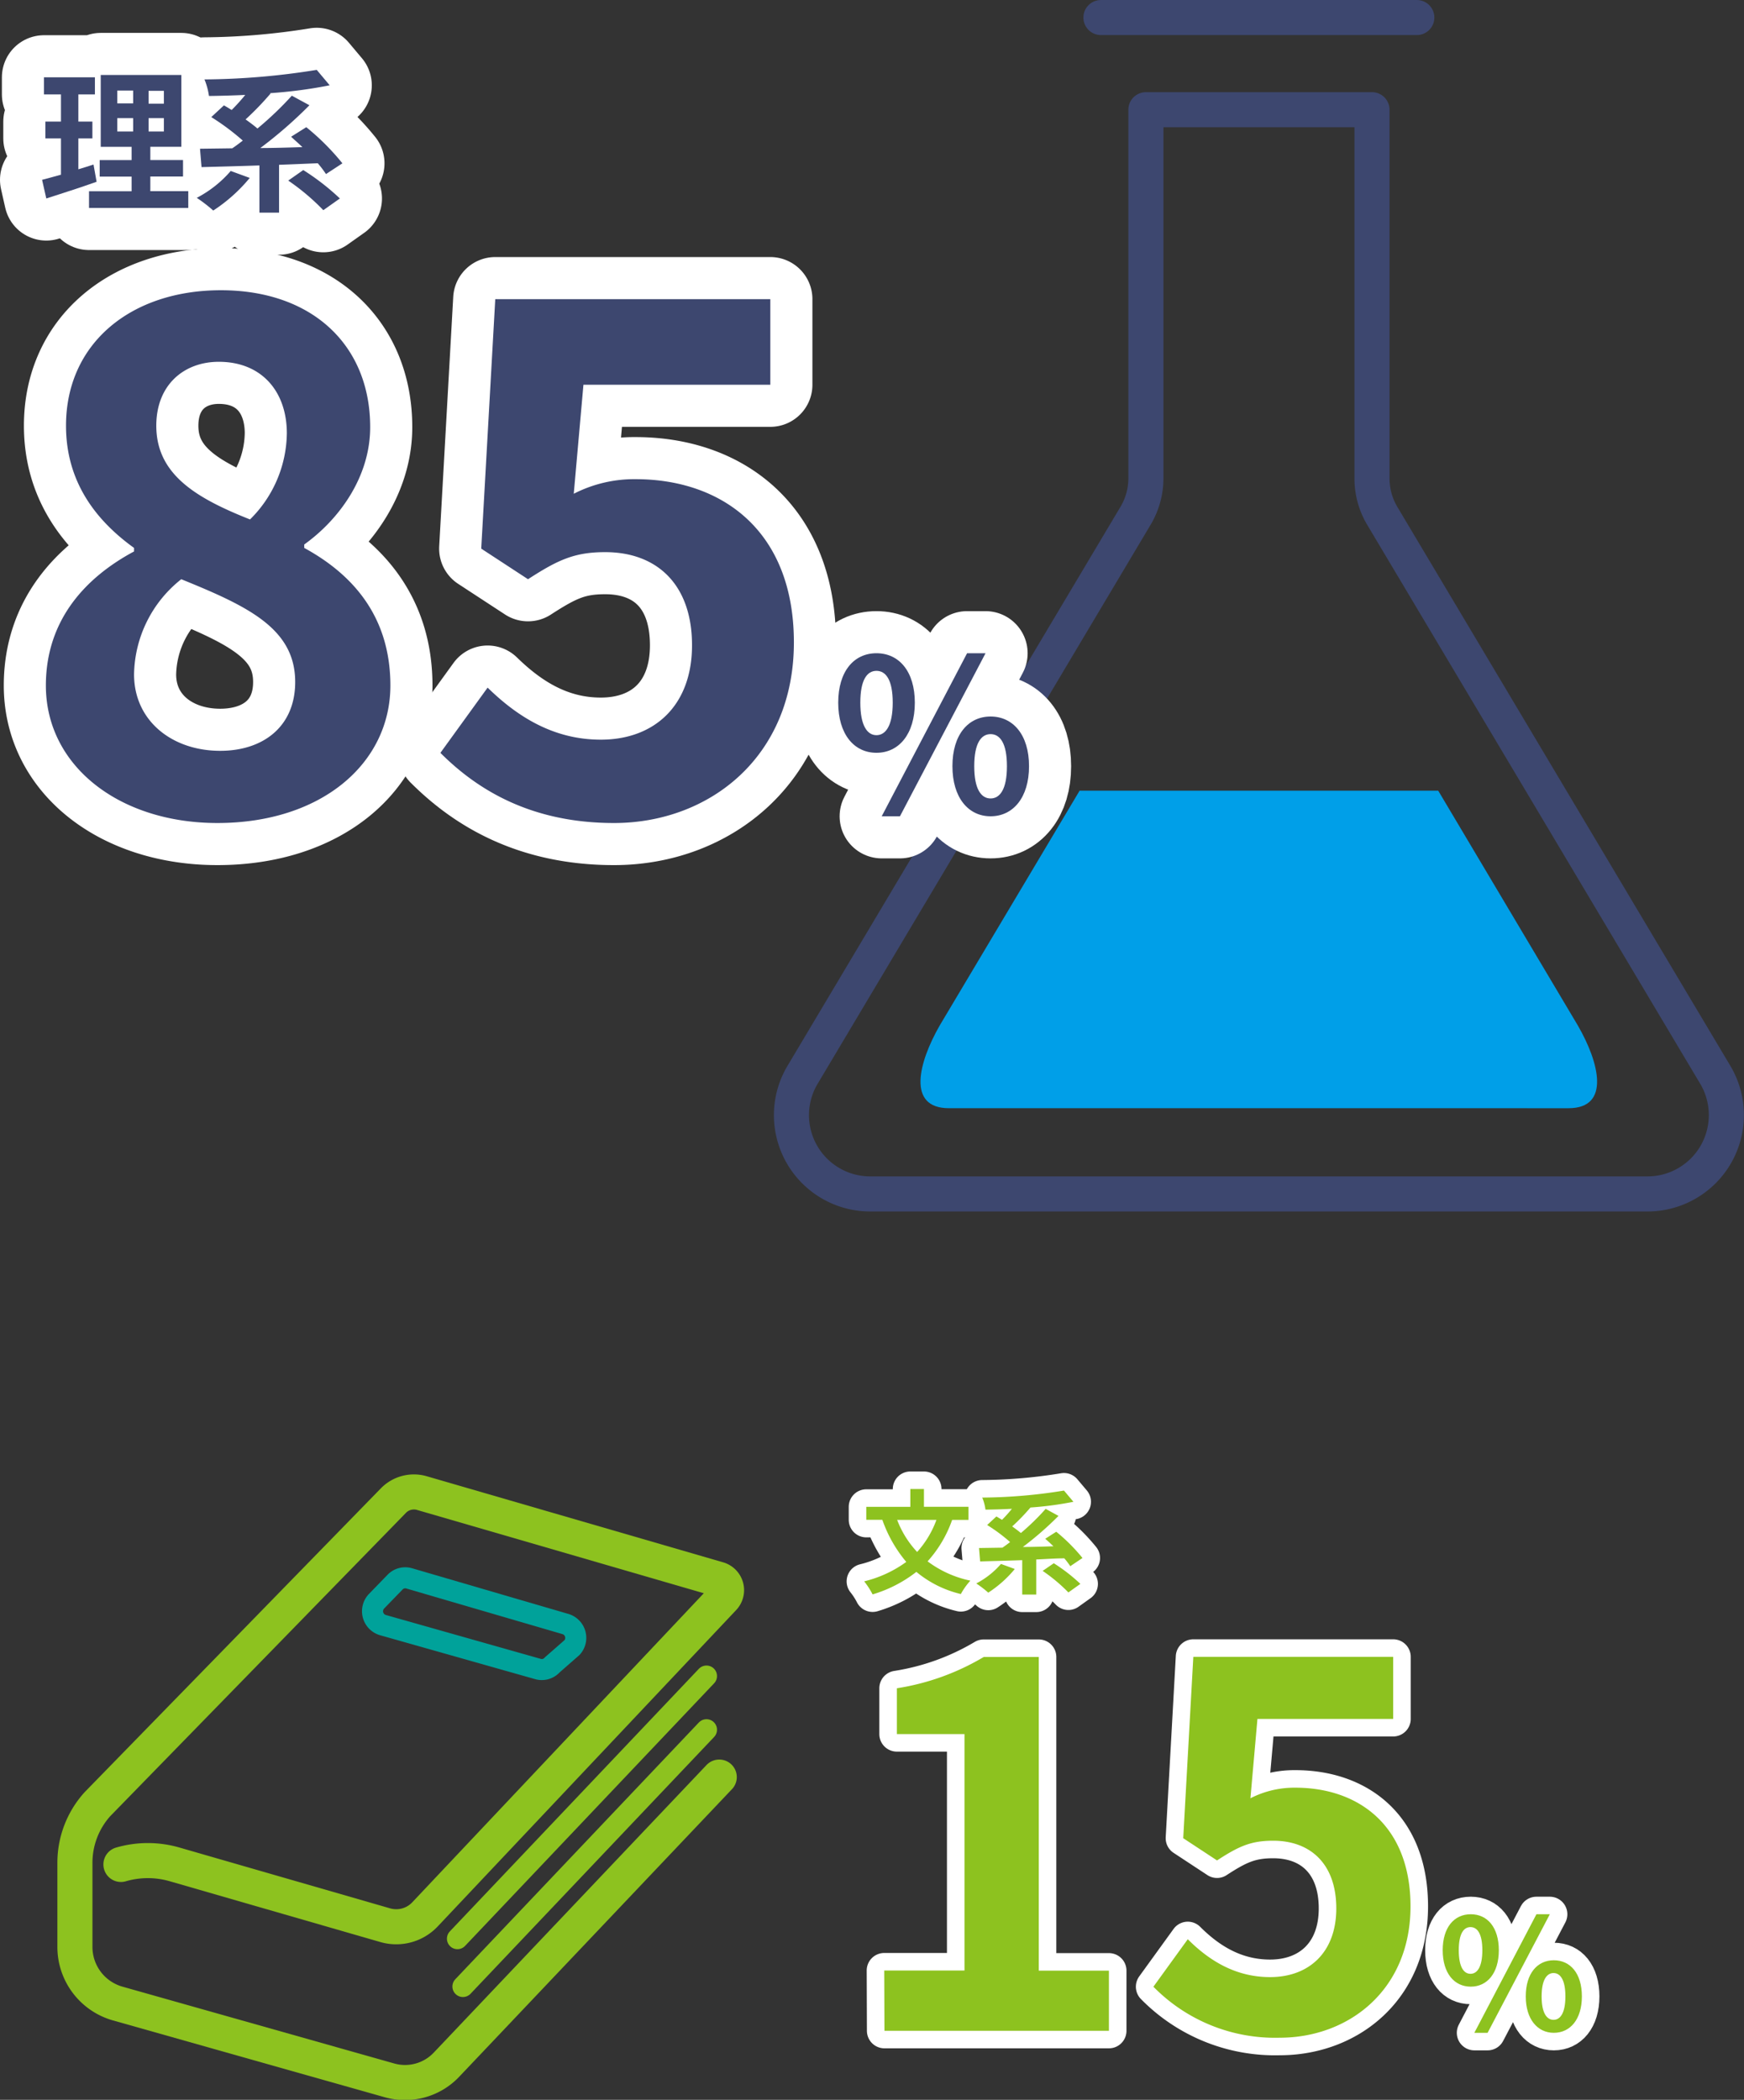
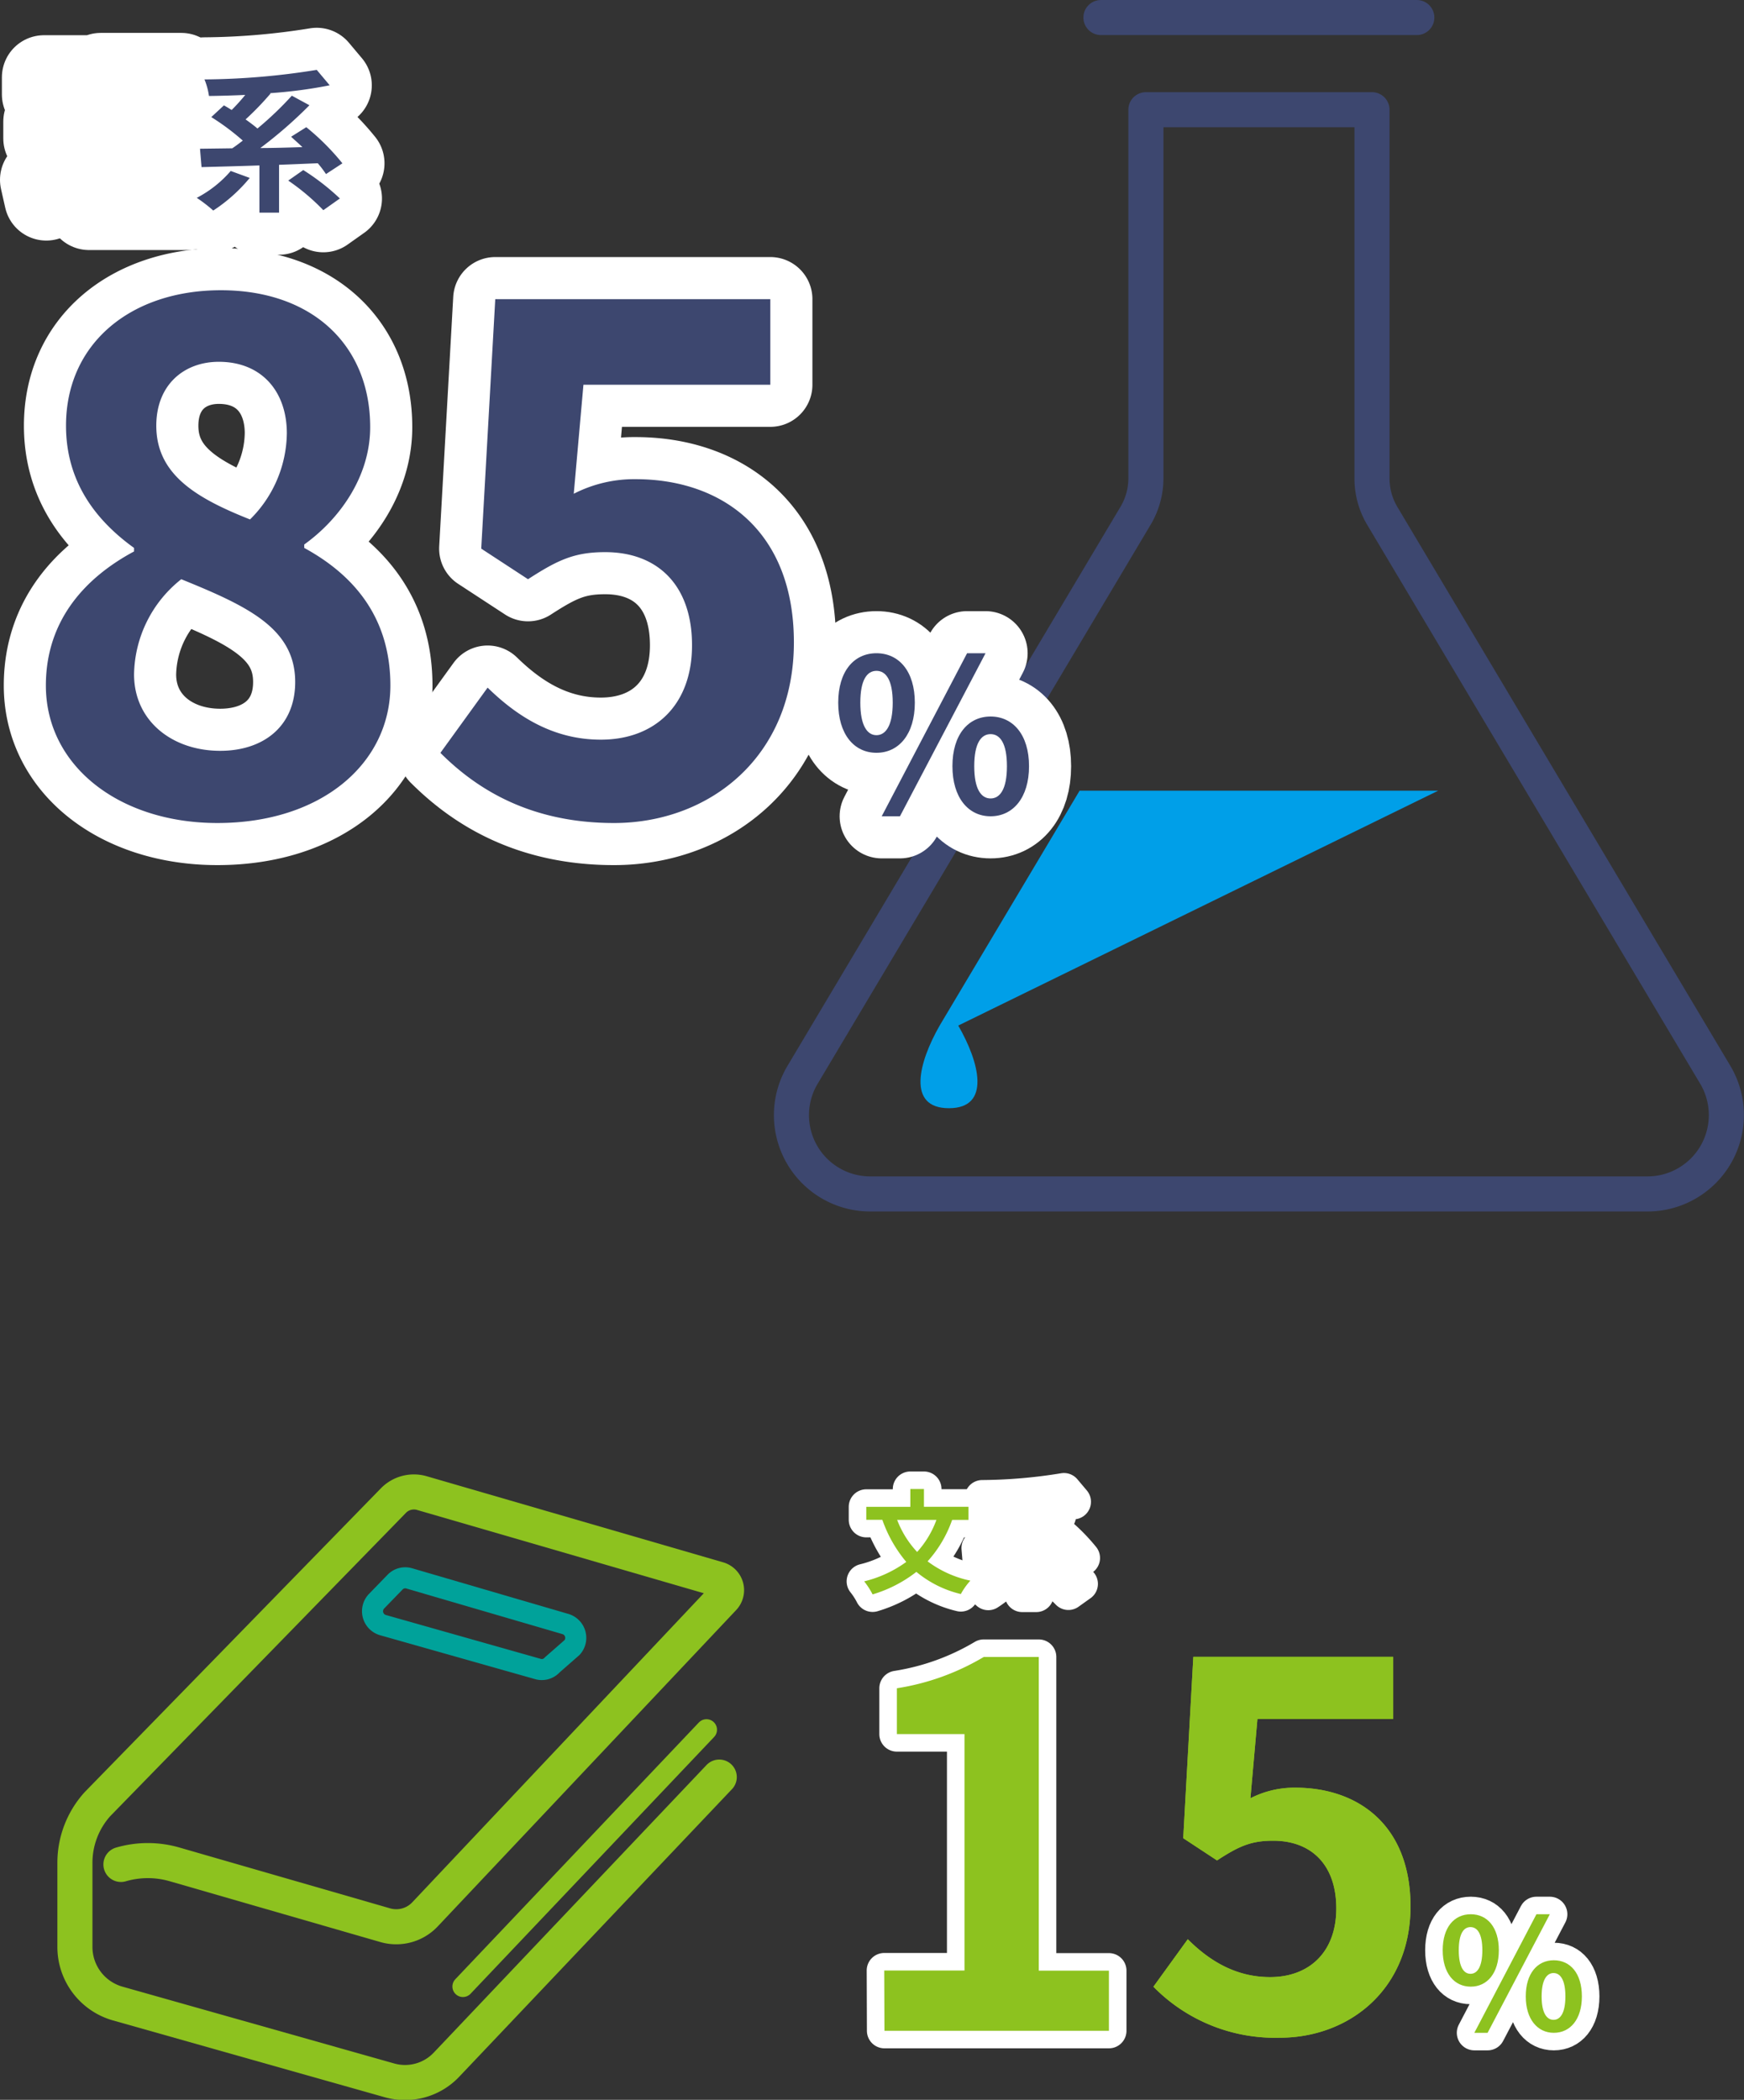
<svg xmlns="http://www.w3.org/2000/svg" id="レイヤー_1" data-name="レイヤー 1" viewBox="0 0 248.61 299.3">
  <rect x="0" y="0" width="248.61" height="299.3" fill="#333333" stroke="none" />
  <defs>
    <style>.cls-1,.cls-4,.cls-5,.cls-7,.cls-8,.cls-9{fill:none;stroke-linecap:round;stroke-linejoin:round;}.cls-1{stroke:#3d476f;}.cls-1,.cls-4,.cls-7{stroke-width:5px;}.cls-2{fill:#009fe8;}.cls-3{fill:#8dc21f;}.cls-4,.cls-5{stroke:#fff;}.cls-5{stroke-width:12px;}.cls-6{fill:#3d476f;}.cls-7,.cls-8{stroke:#8dc21f;}.cls-8,.cls-9{stroke-width:3px;}.cls-9{stroke:#00a29a;}</style>
  </defs>
  <path class="cls-1" d="M539,289.7l-47.63-79.94a10.41,10.41,0,0,1-1.39-5.2V152H457.75v52.53a10.42,10.42,0,0,1-1.4,5.22l-47.62,79.94a11.23,11.23,0,0,0,9.73,16.85h110.8A11.24,11.24,0,0,0,539,289.7Z" transform="translate(-294.4 -136.36)" />
  <line class="cls-1" x1="156.94" y1="2.5" x2="201.97" y2="2.5" />
-   <path class="cls-2" d="M499.42,249.06H448.3l-19.95,33.48c-3,5.24-4.72,11.78,1.32,11.78H518c6.05,0,4.35-6.55,1.33-11.78Z" transform="translate(-294.4 -136.36)" />
+   <path class="cls-2" d="M499.42,249.06H448.3l-19.95,33.48c-3,5.24-4.72,11.78,1.32,11.78c6.05,0,4.35-6.55,1.33-11.78Z" transform="translate(-294.4 -136.36)" />
  <path class="cls-3" d="M420.45,417.23h11.44v-33.7h-9.64V377a34.57,34.57,0,0,0,12.38-4.46h7.85v44.71h10v8.57h-32Z" transform="translate(-294.4 -136.36)" />
  <path class="cls-3" d="M458.82,419.54l4.9-6.77c3,3,6.77,5.4,11.73,5.4,5.55,0,9.44-3.53,9.44-9.79s-3.6-9.65-9-9.65c-3.17,0-4.9.79-8,2.81l-4.82-3.17,1.44-25.85H493v8.85H473.65l-1,11.31a13.72,13.72,0,0,1,6.4-1.51c8.93,0,16.42,5.32,16.42,16.92,0,11.88-8.78,18.72-18.65,18.72A24.29,24.29,0,0,1,458.82,419.54Z" transform="translate(-294.4 -136.36)" />
  <path class="cls-3" d="M500.06,414.34c0-3.26,1.63-5.13,4-5.13s4,1.87,4,5.13-1.65,5.19-4,5.19S500.06,417.62,500.06,414.34Zm5.65,0c0-2.4-.74-3.3-1.69-3.3s-1.67.9-1.67,3.3.72,3.36,1.67,3.36S505.71,416.74,505.71,414.34Zm7.71-5.13h1.91l-8.87,16.9h-1.89Zm-1.52,11.71c0-3.28,1.65-5.15,4-5.15s4,1.87,4,5.15-1.67,5.19-4,5.19S511.9,424.17,511.9,420.92Zm5.65,0c0-2.4-.75-3.33-1.69-3.33s-1.7.93-1.7,3.33.75,3.34,1.7,3.34S517.55,423.31,517.55,420.92Z" transform="translate(-294.4 -136.36)" />
  <path class="cls-4" d="M430.13,353a17.39,17.39,0,0,1-3.5,5.91,15.36,15.36,0,0,0,6.1,2.75,9.53,9.53,0,0,0-1.36,1.91,15.51,15.51,0,0,1-6.34-3.16,18.88,18.88,0,0,1-6.24,3.21,11.08,11.08,0,0,0-1.2-1.86,17,17,0,0,0,6-2.77,19.06,19.06,0,0,1-3.41-6h-2.29v-1.85h6.28V348.6h1.94v2.53h6.35V353Zm-7.84,0a13.89,13.89,0,0,0,2.85,4.57,13.93,13.93,0,0,0,2.75-4.57Z" transform="translate(-294.4 -136.36)" />
  <path class="cls-4" d="M439.06,360a16.65,16.65,0,0,1-3.78,3.37,16.08,16.08,0,0,0-1.71-1.31,12,12,0,0,0,3.52-2.78Zm7.91-.4a11.07,11.07,0,0,0-.85-1.12c-1.34,0-2.69.11-4,.16v5h-2v-4.9c-2.24.08-4.34.13-6,.18l-.16-1.91,3.34-.05c.35-.24.72-.51,1.09-.8a24.13,24.13,0,0,0-3.27-2.43l1.32-1.22.8.48a19.41,19.41,0,0,0,1.41-1.57c-1.28.07-2.56.1-3.77.12a6.72,6.72,0,0,0-.46-1.72,74.77,74.77,0,0,0,11.65-1l1.35,1.6a48.87,48.87,0,0,1-6.18.82l.05,0a29,29,0,0,1-2.6,2.69c.45.32.88.64,1.24.94a34.19,34.19,0,0,0,3.53-3.44l1.83,1a46.87,46.87,0,0,1-5.08,4.43c1.41,0,2.89-.05,4.36-.1-.4-.38-.8-.75-1.17-1.07l1.57-1a25.37,25.37,0,0,1,3.74,3.74Zm-2.35-.42a24.67,24.67,0,0,1,3.79,2.94l-1.71,1.22a23.54,23.54,0,0,0-3.67-3.07Z" transform="translate(-294.4 -136.36)" />
  <path class="cls-4" d="M420.45,417.23h11.44v-33.7h-9.64V377a34.57,34.57,0,0,0,12.38-4.46h7.85v44.71h10v8.57h-32Z" transform="translate(-294.4 -136.36)" />
-   <path class="cls-4" d="M458.82,419.54l4.9-6.77c3,3,6.77,5.4,11.73,5.4,5.55,0,9.44-3.53,9.44-9.79s-3.6-9.65-9-9.65c-3.17,0-4.9.79-8,2.81l-4.82-3.17,1.44-25.85H493v8.85H473.65l-1,11.31a13.72,13.72,0,0,1,6.4-1.51c8.93,0,16.42,5.32,16.42,16.92,0,11.88-8.78,18.72-18.65,18.72A24.29,24.29,0,0,1,458.82,419.54Z" transform="translate(-294.4 -136.36)" />
  <path class="cls-4" d="M500.06,414.34c0-3.26,1.63-5.13,4-5.13s4,1.87,4,5.13-1.65,5.19-4,5.19S500.06,417.62,500.06,414.34Zm5.65,0c0-2.4-.74-3.3-1.69-3.3s-1.67.9-1.67,3.3.72,3.36,1.67,3.36S505.71,416.74,505.71,414.34Zm7.71-5.13h1.91l-8.87,16.9h-1.89Zm-1.52,11.71c0-3.28,1.65-5.15,4-5.15s4,1.87,4,5.15-1.67,5.19-4,5.19S511.9,424.17,511.9,420.92Zm5.65,0c0-2.4-.75-3.33-1.69-3.33s-1.7.93-1.7,3.33.75,3.34,1.7,3.34S517.55,423.31,517.55,420.92Z" transform="translate(-294.4 -136.36)" />
  <path class="cls-3" d="M430.13,353a17.39,17.39,0,0,1-3.5,5.91,15.36,15.36,0,0,0,6.1,2.75,9.53,9.53,0,0,0-1.36,1.91,15.51,15.51,0,0,1-6.34-3.16,18.88,18.88,0,0,1-6.24,3.21,11.08,11.08,0,0,0-1.2-1.86,17,17,0,0,0,6-2.77,19.06,19.06,0,0,1-3.41-6h-2.29v-1.85h6.28V348.6h1.94v2.53h6.35V353Zm-7.84,0a13.89,13.89,0,0,0,2.85,4.57,13.93,13.93,0,0,0,2.75-4.57Z" transform="translate(-294.4 -136.36)" />
-   <path class="cls-3" d="M439.06,360a16.65,16.65,0,0,1-3.78,3.37,16.08,16.08,0,0,0-1.71-1.31,12,12,0,0,0,3.52-2.78Zm7.91-.4a11.07,11.07,0,0,0-.85-1.12c-1.34,0-2.69.11-4,.16v5h-2v-4.9c-2.24.08-4.34.13-6,.18l-.16-1.91,3.34-.05c.35-.24.72-.51,1.09-.8a24.13,24.13,0,0,0-3.27-2.43l1.32-1.22.8.48a19.41,19.41,0,0,0,1.41-1.57c-1.28.07-2.56.1-3.77.12a6.72,6.72,0,0,0-.46-1.72,74.77,74.77,0,0,0,11.65-1l1.35,1.6a48.87,48.87,0,0,1-6.18.82l.05,0a29,29,0,0,1-2.6,2.69c.45.32.88.64,1.24.94a34.19,34.19,0,0,0,3.53-3.44l1.83,1a46.87,46.87,0,0,1-5.08,4.43c1.41,0,2.89-.05,4.36-.1-.4-.38-.8-.75-1.17-1.07l1.57-1a25.37,25.37,0,0,1,3.74,3.74Zm-2.35-.42a24.67,24.67,0,0,1,3.79,2.94l-1.71,1.22a23.54,23.54,0,0,0-3.67-3.07Z" transform="translate(-294.4 -136.36)" />
  <path class="cls-3" d="M420.45,417.23h11.44v-33.7h-9.64V377a34.57,34.57,0,0,0,12.38-4.46h7.85v44.71h10v8.57h-32Z" transform="translate(-294.4 -136.36)" />
  <path class="cls-3" d="M458.82,419.54l4.9-6.77c3,3,6.77,5.4,11.73,5.4,5.55,0,9.44-3.53,9.44-9.79s-3.6-9.65-9-9.65c-3.17,0-4.9.79-8,2.81l-4.82-3.17,1.44-25.85H493v8.85H473.65l-1,11.31a13.72,13.72,0,0,1,6.4-1.51c8.93,0,16.42,5.32,16.42,16.92,0,11.88-8.78,18.72-18.65,18.72A24.29,24.29,0,0,1,458.82,419.54Z" transform="translate(-294.4 -136.36)" />
  <path class="cls-3" d="M500.06,414.34c0-3.26,1.63-5.13,4-5.13s4,1.87,4,5.13-1.65,5.19-4,5.19S500.06,417.62,500.06,414.34Zm5.65,0c0-2.4-.74-3.3-1.69-3.3s-1.67.9-1.67,3.3.72,3.36,1.67,3.36S505.71,416.74,505.71,414.34Zm7.71-5.13h1.91l-8.87,16.9h-1.89Zm-1.52,11.71c0-3.28,1.65-5.15,4-5.15s4,1.87,4,5.15-1.67,5.19-4,5.19S511.9,424.17,511.9,420.92Zm5.65,0c0-2.4-.75-3.33-1.69-3.33s-1.7.93-1.7,3.33.75,3.34,1.7,3.34S517.55,423.31,517.55,420.92Z" transform="translate(-294.4 -136.36)" />
  <path class="cls-3" d="M300.94,234.07c0-9.41,5.74-15.45,12.57-19.11v-.5c-5.64-4.06-9.7-9.6-9.7-17.42,0-11.78,9.3-19.31,22.08-19.31,13,0,21.28,7.82,21.28,19.51,0,7.22-4.55,13.26-9.4,16.73v.49c6.73,3.67,12.28,9.61,12.28,19.61,0,11.09-9.81,19.6-24.66,19.6C311.43,253.67,300.94,245.55,300.94,234.07Zm35.54-.5c0-7.62-6.73-10.79-16.24-14.65a17.62,17.62,0,0,0-6.73,13.56c0,6.64,5.44,10.9,12.28,10.9C331.93,243.38,336.48,239.91,336.48,233.57Zm-1.19-35.44c0-5.94-3.56-10.2-9.7-10.2-4.95,0-8.91,3.27-8.91,9.11,0,6.93,5.64,10.3,13.36,13.36A17.52,17.52,0,0,0,335.29,198.13Z" transform="translate(-294.4 -136.36)" />
  <path class="cls-3" d="M357.18,243.67l6.73-9.3c4.16,4.06,9.31,7.42,16.14,7.42,7.62,0,13-4.85,13-13.46s-4.95-13.27-12.38-13.27c-4.35,0-6.73,1.09-11,3.86L363,214.56,365,179h39.21V191.2H377.57l-1.38,15.54a18.88,18.88,0,0,1,8.81-2.08c12.28,0,22.57,7.33,22.57,23.27,0,16.34-12.08,25.74-25.64,25.74C370.34,253.67,362.62,249.12,357.18,243.67Z" transform="translate(-294.4 -136.36)" />
  <path class="cls-3" d="M413.89,236.52c0-4.48,2.24-7.05,5.45-7.05s5.47,2.57,5.47,7.05-2.27,7.14-5.47,7.14S413.89,241,413.89,236.52Zm7.77,0c0-3.29-1-4.54-2.32-4.54s-2.3,1.25-2.3,4.54,1,4.63,2.3,4.63S421.66,239.82,421.66,236.52Zm10.6-7.05h2.63l-12.2,23.24h-2.6Zm-2.09,16.1c0-4.51,2.27-7.08,5.44-7.08s5.48,2.57,5.48,7.08-2.3,7.14-5.48,7.14S430.17,250.05,430.17,245.57Zm7.77,0c0-3.3-1-4.57-2.33-4.57s-2.33,1.27-2.33,4.57,1,4.6,2.33,4.6S437.94,248.87,437.94,245.57Z" transform="translate(-294.4 -136.36)" />
  <path class="cls-5" d="M308.17,162.27c-2.42.86-5.06,1.7-7.17,2.38l-.6-2.66c.77-.2,1.67-.44,2.69-.73v-5.17h-2.22v-2.4h2.22v-3.87h-2.42v-2.44h7.26v2.44h-2.36v3.87h2v2.4h-2v4.4c.73-.22,1.46-.44,2.16-.68Zm13.07,1.34V166H307.09v-2.38h6.07v-2.09h-4.55v-2.35h4.55v-1.89h-4.4V147.05h11.49v10.23h-4.42v1.89h4.66v2.35h-4.66v2.09ZM311.12,151.1h2.26v-1.83h-2.26Zm0,4h2.26v-1.9h-2.26Zm6.64-5.79h-2.18v1.83h2.18Zm0,3.89h-2.18v1.9h2.18Z" transform="translate(-294.4 -136.36)" />
  <path class="cls-5" d="M330,161.72a23,23,0,0,1-5.2,4.65,21.21,21.21,0,0,0-2.35-1.81,16.39,16.39,0,0,0,4.84-3.83Zm10.87-.55a15.35,15.35,0,0,0-1.17-1.54c-1.85.07-3.7.16-5.52.22v6.82h-2.8v-6.73c-3.08.11-6,.18-8.25.24l-.22-2.62,4.6-.06c.49-.33,1-.71,1.5-1.1a33.83,33.83,0,0,0-4.49-3.35l1.8-1.67c.36.2.73.42,1.1.66a26.5,26.5,0,0,0,1.94-2.15c-1.76.08-3.52.13-5.17.15a10,10,0,0,0-.64-2.36,103.76,103.76,0,0,0,16-1.36l1.85,2.2a67.12,67.12,0,0,1-8.5,1.12l.07.05a41.79,41.79,0,0,1-3.56,3.69c.61.44,1.21.88,1.69,1.3A47.87,47.87,0,0,0,336,150l2.51,1.36a62.51,62.51,0,0,1-7,6.1c1.93,0,4-.07,6-.13-.55-.53-1.1-1-1.61-1.48l2.16-1.36a34.27,34.27,0,0,1,5.15,5.15Zm-3.24-.57a33.63,33.63,0,0,1,5.22,4.05l-2.36,1.67a31.88,31.88,0,0,0-5-4.22Z" transform="translate(-294.4 -136.36)" />
  <path class="cls-5" d="M300.94,234.07c0-9.41,5.74-15.45,12.57-19.11v-.5c-5.64-4.06-9.7-9.6-9.7-17.42,0-11.78,9.3-19.31,22.08-19.31,13,0,21.28,7.82,21.28,19.51,0,7.22-4.55,13.26-9.4,16.73v.49c6.73,3.67,12.28,9.61,12.28,19.61,0,11.09-9.81,19.6-24.66,19.6C311.43,253.67,300.94,245.55,300.94,234.07Zm35.54-.5c0-7.62-6.73-10.79-16.24-14.65a17.62,17.62,0,0,0-6.73,13.56c0,6.64,5.44,10.9,12.28,10.9C331.93,243.38,336.48,239.91,336.48,233.57Zm-1.19-35.44c0-5.94-3.56-10.2-9.7-10.2-4.95,0-8.91,3.27-8.91,9.11,0,6.93,5.64,10.3,13.36,13.36A17.52,17.52,0,0,0,335.29,198.13Z" transform="translate(-294.4 -136.36)" />
  <path class="cls-5" d="M357.18,243.67l6.73-9.3c4.16,4.06,9.31,7.42,16.14,7.42,7.62,0,13-4.85,13-13.46s-4.95-13.27-12.38-13.27c-4.35,0-6.73,1.09-11,3.86L363,214.56,365,179h39.21V191.2H377.57l-1.38,15.54a18.88,18.88,0,0,1,8.81-2.08c12.28,0,22.57,7.33,22.57,23.27,0,16.34-12.08,25.74-25.64,25.74C370.34,253.67,362.62,249.12,357.18,243.67Z" transform="translate(-294.4 -136.36)" />
  <path class="cls-5" d="M413.89,236.52c0-4.48,2.24-7.05,5.45-7.05s5.47,2.57,5.47,7.05-2.27,7.14-5.47,7.14S413.89,241,413.89,236.52Zm7.77,0c0-3.29-1-4.54-2.32-4.54s-2.3,1.25-2.3,4.54,1,4.63,2.3,4.63S421.66,239.82,421.66,236.52Zm10.6-7.05h2.63l-12.2,23.24h-2.6Zm-2.09,16.1c0-4.51,2.27-7.08,5.44-7.08s5.48,2.57,5.48,7.08-2.3,7.14-5.48,7.14S430.17,250.05,430.17,245.57Zm7.77,0c0-3.3-1-4.57-2.33-4.57s-2.33,1.27-2.33,4.57,1,4.6,2.33,4.6S437.94,248.87,437.94,245.57Z" transform="translate(-294.4 -136.36)" />
-   <path class="cls-6" d="M308.17,162.27c-2.42.86-5.06,1.7-7.17,2.38l-.6-2.66c.77-.2,1.67-.44,2.69-.73v-5.17h-2.22v-2.4h2.22v-3.87h-2.42v-2.44h7.26v2.44h-2.36v3.87h2v2.4h-2v4.4c.73-.22,1.46-.44,2.16-.68Zm13.07,1.34V166H307.09v-2.38h6.07v-2.09h-4.55v-2.35h4.55v-1.89h-4.4V147.05h11.49v10.23h-4.42v1.89h4.66v2.35h-4.66v2.09ZM311.12,151.1h2.26v-1.83h-2.26Zm0,4h2.26v-1.9h-2.26Zm6.64-5.79h-2.18v1.83h2.18Zm0,3.89h-2.18v1.9h2.18Z" transform="translate(-294.4 -136.36)" />
  <path class="cls-6" d="M330,161.72a23,23,0,0,1-5.2,4.65,21.21,21.21,0,0,0-2.35-1.81,16.39,16.39,0,0,0,4.84-3.83Zm10.87-.55a15.35,15.35,0,0,0-1.17-1.54c-1.85.07-3.7.16-5.52.22v6.82h-2.8v-6.73c-3.08.11-6,.18-8.25.24l-.22-2.62,4.6-.06c.49-.33,1-.71,1.5-1.1a33.83,33.83,0,0,0-4.49-3.35l1.8-1.67c.36.2.73.42,1.1.66a26.5,26.5,0,0,0,1.94-2.15c-1.76.08-3.52.13-5.17.15a10,10,0,0,0-.64-2.36,103.76,103.76,0,0,0,16-1.36l1.85,2.2a67.12,67.12,0,0,1-8.5,1.12l.07.05a41.79,41.79,0,0,1-3.56,3.69c.61.44,1.21.88,1.69,1.3A47.87,47.87,0,0,0,336,150l2.51,1.36a62.51,62.51,0,0,1-7,6.1c1.93,0,4-.07,6-.13-.55-.53-1.1-1-1.61-1.48l2.16-1.36a34.27,34.27,0,0,1,5.15,5.15Zm-3.24-.57a33.63,33.63,0,0,1,5.22,4.05l-2.36,1.67a31.88,31.88,0,0,0-5-4.22Z" transform="translate(-294.4 -136.36)" />
  <path class="cls-6" d="M300.94,234.07c0-9.41,5.74-15.45,12.57-19.11v-.5c-5.64-4.06-9.7-9.6-9.7-17.42,0-11.78,9.3-19.31,22.08-19.31,13,0,21.28,7.82,21.28,19.51,0,7.22-4.55,13.26-9.4,16.73v.49c6.73,3.67,12.28,9.61,12.28,19.61,0,11.09-9.81,19.6-24.66,19.6C311.43,253.67,300.94,245.55,300.94,234.07Zm35.54-.5c0-7.62-6.73-10.79-16.24-14.65a17.62,17.62,0,0,0-6.73,13.56c0,6.64,5.44,10.9,12.28,10.9C331.93,243.38,336.48,239.91,336.48,233.57Zm-1.19-35.44c0-5.94-3.56-10.2-9.7-10.2-4.95,0-8.91,3.27-8.91,9.11,0,6.93,5.64,10.3,13.36,13.36A17.52,17.52,0,0,0,335.29,198.13Z" transform="translate(-294.4 -136.36)" />
  <path class="cls-6" d="M357.18,243.67l6.73-9.3c4.16,4.06,9.31,7.42,16.14,7.42,7.62,0,13-4.85,13-13.46s-4.95-13.27-12.38-13.27c-4.35,0-6.73,1.09-11,3.86L363,214.56,365,179h39.21V191.2H377.57l-1.38,15.54a18.88,18.88,0,0,1,8.81-2.08c12.28,0,22.57,7.33,22.57,23.27,0,16.34-12.08,25.74-25.64,25.74C370.34,253.67,362.62,249.12,357.18,243.67Z" transform="translate(-294.4 -136.36)" />
  <path class="cls-6" d="M413.89,236.52c0-4.48,2.24-7.05,5.45-7.05s5.47,2.57,5.47,7.05-2.27,7.14-5.47,7.14S413.89,241,413.89,236.52Zm7.77,0c0-3.29-1-4.54-2.32-4.54s-2.3,1.25-2.3,4.54,1,4.63,2.3,4.63S421.66,239.82,421.66,236.52Zm10.6-7.05h2.63l-12.2,23.24h-2.6Zm-2.09,16.1c0-4.51,2.27-7.08,5.44-7.08s5.48,2.57,5.48,7.08-2.3,7.14-5.48,7.14S430.17,250.05,430.17,245.57Zm7.77,0c0-3.3-1-4.57-2.33-4.57s-2.33,1.27-2.33,4.57,1,4.6,2.33,4.6S437.94,248.87,437.94,245.57Z" transform="translate(-294.4 -136.36)" />
  <path class="cls-7" d="M396.93,389.66l-38.89,41a8.14,8.14,0,0,1-8.11,2.23l-38.74-10.95a8.38,8.38,0,0,1-6.11-8.07v-12a12.47,12.47,0,0,1,3.2-8.34l42.2-43.28a4.08,4.08,0,0,1,4.06-1.07l42.25,12.27a1.63,1.63,0,0,1,.73,2.69L355,409.21a5.64,5.64,0,0,1-5.69,1.56l-30-8.66a13.7,13.7,0,0,0-7.67,0h0" transform="translate(-294.4 -136.36)" />
-   <line class="cls-8" x1="65.21" y1="276.33" x2="100.71" y2="238.9" />
  <line class="cls-8" x1="65.99" y1="283.15" x2="100.71" y2="246.55" />
  <path class="cls-9" d="M371,374.23,349,368a2.06,2.06,0,0,1-.91-3.42l2.62-2.7a2,2,0,0,1,2-.55l22.25,6.5a2.06,2.06,0,0,1,1,3.35l-2.83,2.48A2,2,0,0,1,371,374.23Z" transform="translate(-294.4 -136.36)" />
</svg>